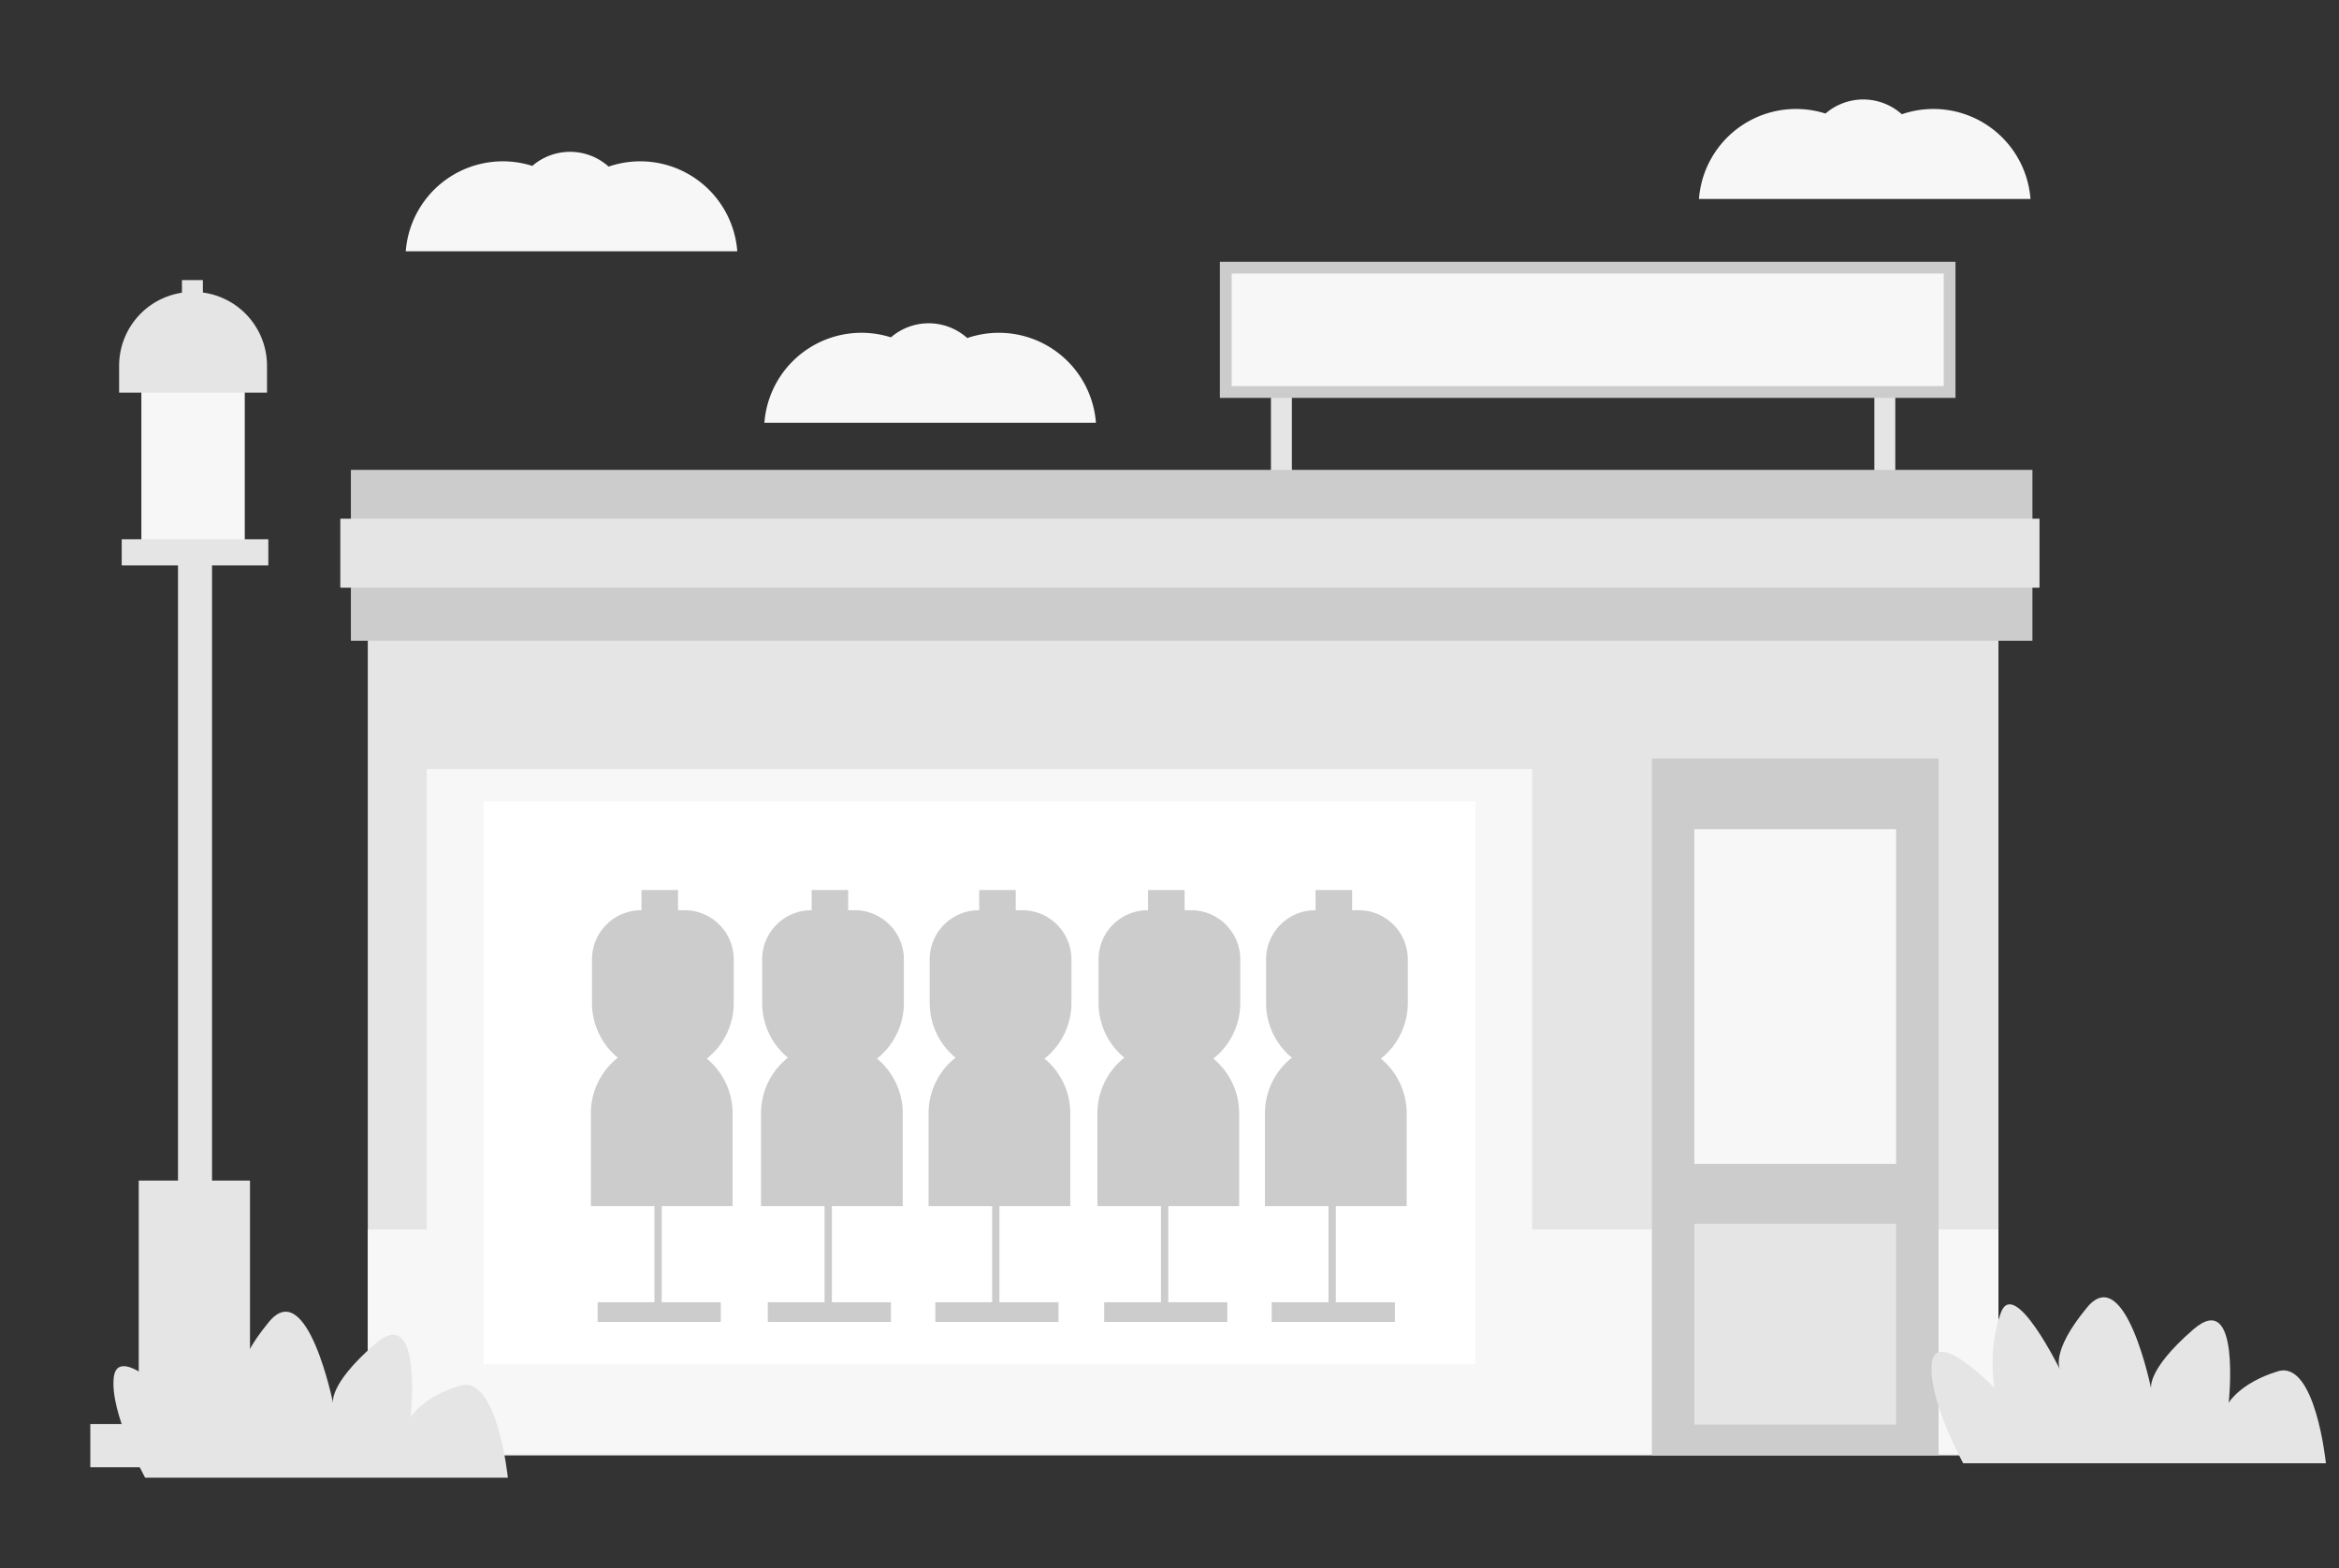
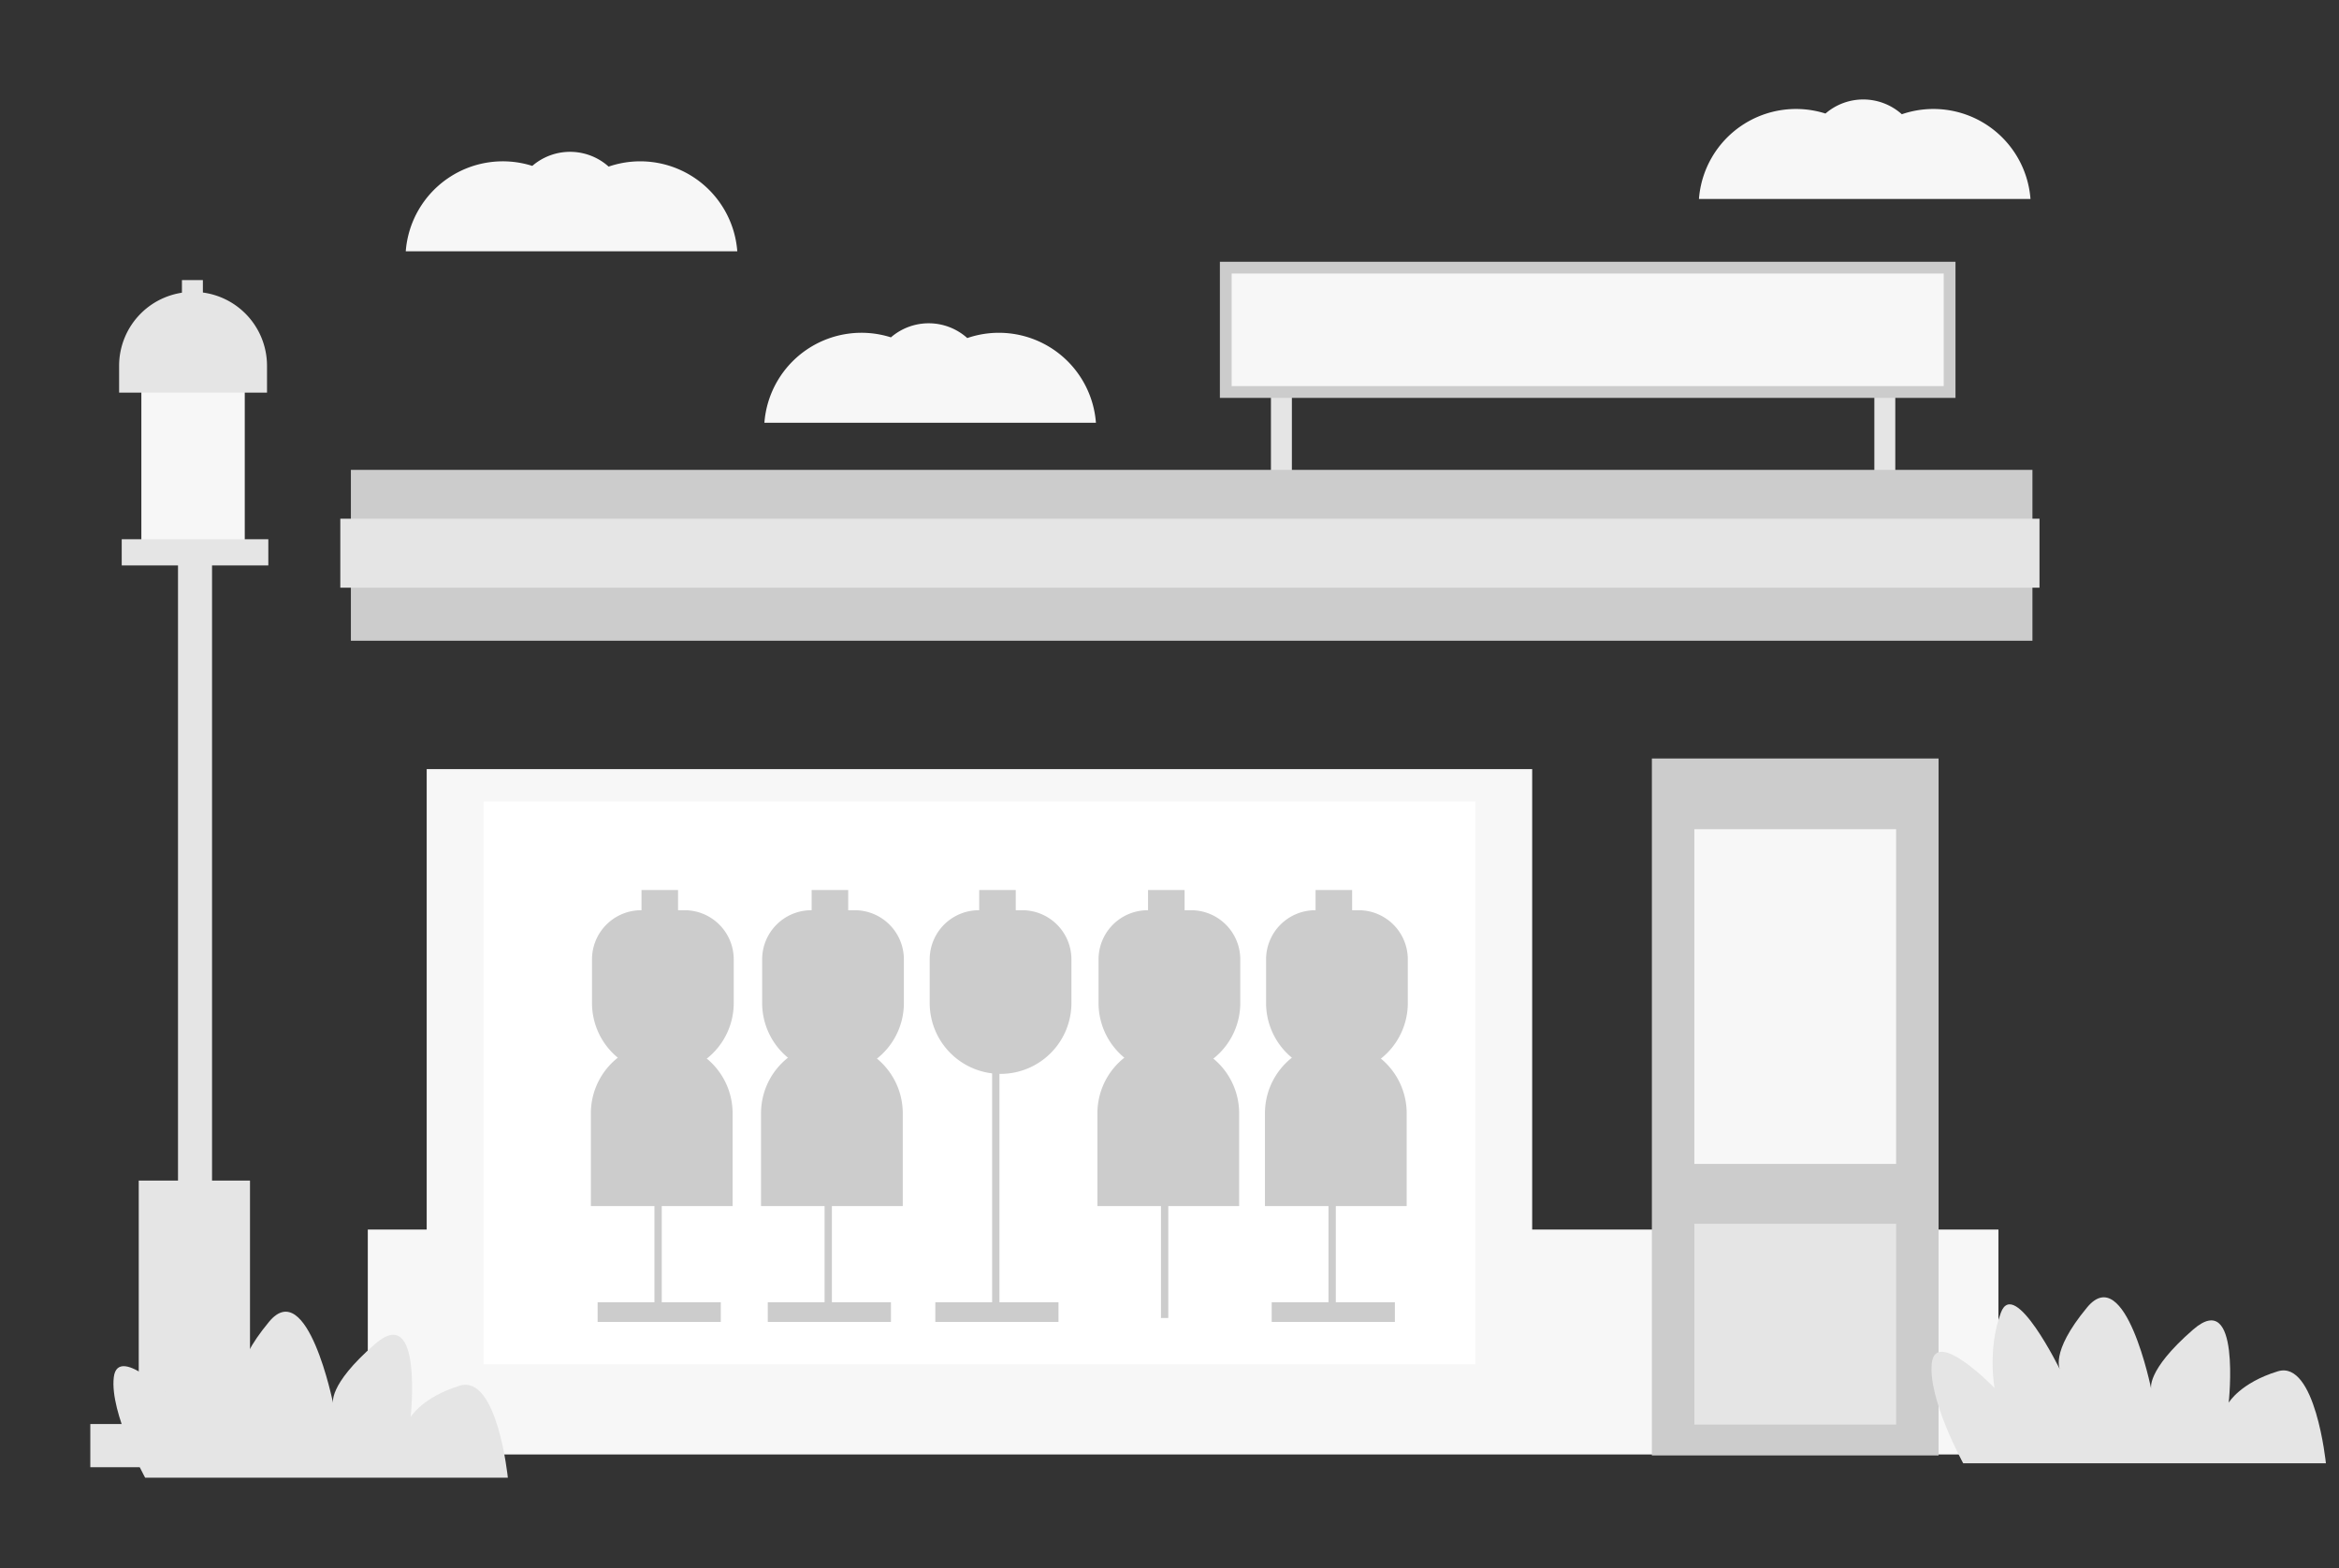
<svg xmlns="http://www.w3.org/2000/svg" id="Capa_1" data-name="Capa 1" viewBox="0 0 1787 1198">
  <rect x="0" y="0" width="1787" height="1198" fill="#333333" stroke="none" />
  <title>Mesa de trabajo 88</title>
  <rect x="108" y="274" width="79" height="150" fill="#f7f7f7" />
  <path d="M147.5,223h0A56.5,56.5,0,0,1,204,279.5V300a0,0,0,0,1,0,0H91a0,0,0,0,1,0,0V279.5A56.5,56.5,0,0,1,147.5,223Z" fill="#e5e5e5" />
  <rect x="139" y="214" width="16" height="20" fill="#e5e5e5" />
  <rect x="93" y="412" width="112" height="20" fill="#e5e5e5" />
  <rect x="136" y="424" width="26" height="608" fill="#e5e5e5" />
  <rect x="106" y="902" width="85" height="203" fill="#e5e5e5" />
  <rect x="69" y="1088" width="165" height="33" fill="#e5e5e5" />
  <rect x="971" y="284" width="16" height="87" fill="#e5e5e5" />
  <rect x="1432" y="284" width="16" height="87" fill="#e5e5e5" />
  <rect x="932" y="200" width="562" height="104" fill="#ccc" />
-   <rect x="281" y="384.81" width="1245.81" height="727.19" fill="#e5e5e5" />
  <rect x="326" y="587.63" width="844.59" height="479.37" fill="#f7f7f7" />
  <rect x="281" y="939.42" width="1245.81" height="171.84" fill="#f7f7f7" />
  <rect x="1262.04" y="579.52" width="219.04" height="532.48" fill="#ccc" />
  <rect x="1294.49" y="633.53" width="154.14" height="255.74" fill="#f7f7f7" />
  <rect x="1294.49" y="935" width="154.14" height="153.4" fill="#e5e5e5" />
  <polyline points="1552.79 489.54 268.08 489.54 268.08 359 1552.79 359" fill="#ccc" />
  <rect x="369.45" y="612.29" width="757.7" height="430.05" fill="#fff" />
  <polyline points="1558.18 449.01 260 449.01 260 396.31 1558.18 396.31" fill="#e5e5e5" />
  <rect x="941" y="209" width="544" height="86" fill="#f7f7f7" />
  <path d="M452.29,733a37.56,37.56,0,0,1,37.56-37.56H523A37.56,37.56,0,0,1,560.57,733v33.34a54.14,54.14,0,0,1-54.14,54.14h0a54.14,54.14,0,0,1-54.14-54.14" fill="#ccc" />
  <path d="M451.43,850.59a54.13,54.13,0,0,1,54.14-54.14h0a54.13,54.13,0,0,1,54.14,54.14v70.89H451.43" fill="#ccc" />
  <rect x="490.1" y="680" width="27.93" height="35.66" fill="#ccc" />
  <rect x="499.98" y="780.12" width="5.59" height="226.88" fill="#ccc" />
  <polyline points="456.59 994.96 550.69 994.96 550.69 1010 456.59 1010" fill="#ccc" />
  <path d="M582.29,733a37.56,37.56,0,0,1,37.56-37.56H653A37.56,37.56,0,0,1,690.57,733v33.34a54.14,54.14,0,0,1-54.14,54.14h0a54.14,54.14,0,0,1-54.14-54.14" fill="#ccc" />
  <path d="M581.43,850.59a54.13,54.13,0,0,1,54.14-54.14h0a54.13,54.13,0,0,1,54.14,54.14v70.89H581.43" fill="#ccc" />
  <rect x="620.1" y="680" width="27.93" height="35.66" fill="#ccc" />
  <rect x="629.98" y="780.12" width="5.59" height="226.88" fill="#ccc" />
  <polyline points="586.59 994.96 680.69 994.96 680.69 1010 586.59 1010" fill="#ccc" />
  <path d="M710.29,733a37.56,37.56,0,0,1,37.56-37.56H781A37.56,37.56,0,0,1,818.57,733v33.34a54.14,54.14,0,0,1-54.14,54.14h0a54.14,54.14,0,0,1-54.14-54.14" fill="#ccc" />
-   <path d="M709.43,850.59a54.13,54.13,0,0,1,54.14-54.14h0a54.13,54.13,0,0,1,54.14,54.14v70.89H709.43" fill="#ccc" />
  <rect x="748.1" y="680" width="27.93" height="35.66" fill="#ccc" />
  <rect x="757.98" y="780.12" width="5.59" height="226.88" fill="#ccc" />
  <polyline points="714.59 994.96 808.69 994.96 808.69 1010 714.59 1010" fill="#ccc" />
  <path d="M839.29,733a37.56,37.56,0,0,1,37.56-37.56H910A37.56,37.56,0,0,1,947.57,733v33.34a54.14,54.14,0,0,1-54.14,54.14h0a54.14,54.14,0,0,1-54.14-54.14" fill="#ccc" />
  <path d="M838.43,850.59a54.13,54.13,0,0,1,54.14-54.14h0a54.13,54.13,0,0,1,54.14,54.14v70.89H838.43" fill="#ccc" />
  <rect x="877.1" y="680" width="27.93" height="35.66" fill="#ccc" />
  <rect x="886.98" y="780.12" width="5.59" height="226.88" fill="#ccc" />
-   <polyline points="843.59 994.96 937.69 994.96 937.69 1010 843.59 1010" fill="#ccc" />
  <path d="M967.29,733a37.56,37.56,0,0,1,37.56-37.56H1038A37.56,37.56,0,0,1,1075.57,733v33.34a54.14,54.14,0,0,1-54.14,54.14h0a54.14,54.14,0,0,1-54.14-54.14" fill="#ccc" />
  <path d="M966.43,850.59a54.13,54.13,0,0,1,54.14-54.14h0a54.13,54.13,0,0,1,54.14,54.14v70.89H966.43" fill="#ccc" />
  <rect x="1005.1" y="680" width="27.93" height="35.66" fill="#ccc" />
  <rect x="1014.98" y="780.12" width="5.59" height="226.88" fill="#ccc" />
  <polyline points="971.59 994.96 1065.69 994.96 1065.69 1010 971.59 1010" fill="#ccc" />
  <path d="M110.89,1129H388s-8-79.06-36.73-70.28-37.54,24-37.54,24,9.58-87.84-27.15-55.9-32,45.67-32,45.67-19.72-97.94-49-62.62-20.45,48.1-20.45,48.1S150,986.05,139.64,1014s-4.79,57.5-4.79,57.5-44.72-46.32-47.92-19.16S110.89,1129,110.89,1129Z" fill="#e5e5e5" />
  <path d="M1499.89,1118H1777s-8-79.06-36.73-70.28-37.54,24-37.54,24,9.58-87.84-27.15-55.9-32,45.67-32,45.67-19.72-97.94-49-62.62-20.45,48.1-20.45,48.1S1539,975.05,1528.64,1003s-4.79,57.5-4.79,57.5-44.72-46.32-47.92-19.16S1499.89,1118,1499.89,1118Z" fill="#e5e5e5" />
-   <path d="M310,192a74.37,74.37,0,0,1,96.67-65.25,44.11,44.11,0,0,1,58.33.54A74.36,74.36,0,0,1,563.29,192H310" fill="#f7f7f7" />
+   <path d="M310,192a74.37,74.37,0,0,1,96.67-65.25,44.11,44.11,0,0,1,58.33.54A74.36,74.36,0,0,1,563.29,192" fill="#f7f7f7" />
  <path d="M584,323a74.37,74.37,0,0,1,96.67-65.25,44.11,44.11,0,0,1,58.33.54A74.36,74.36,0,0,1,837.29,323H584" fill="#f7f7f7" />
  <path d="M1298,152a74.37,74.37,0,0,1,96.67-65.25,44.11,44.11,0,0,1,58.33.54A74.36,74.36,0,0,1,1551.29,152H1298" fill="#f7f7f7" />
</svg>